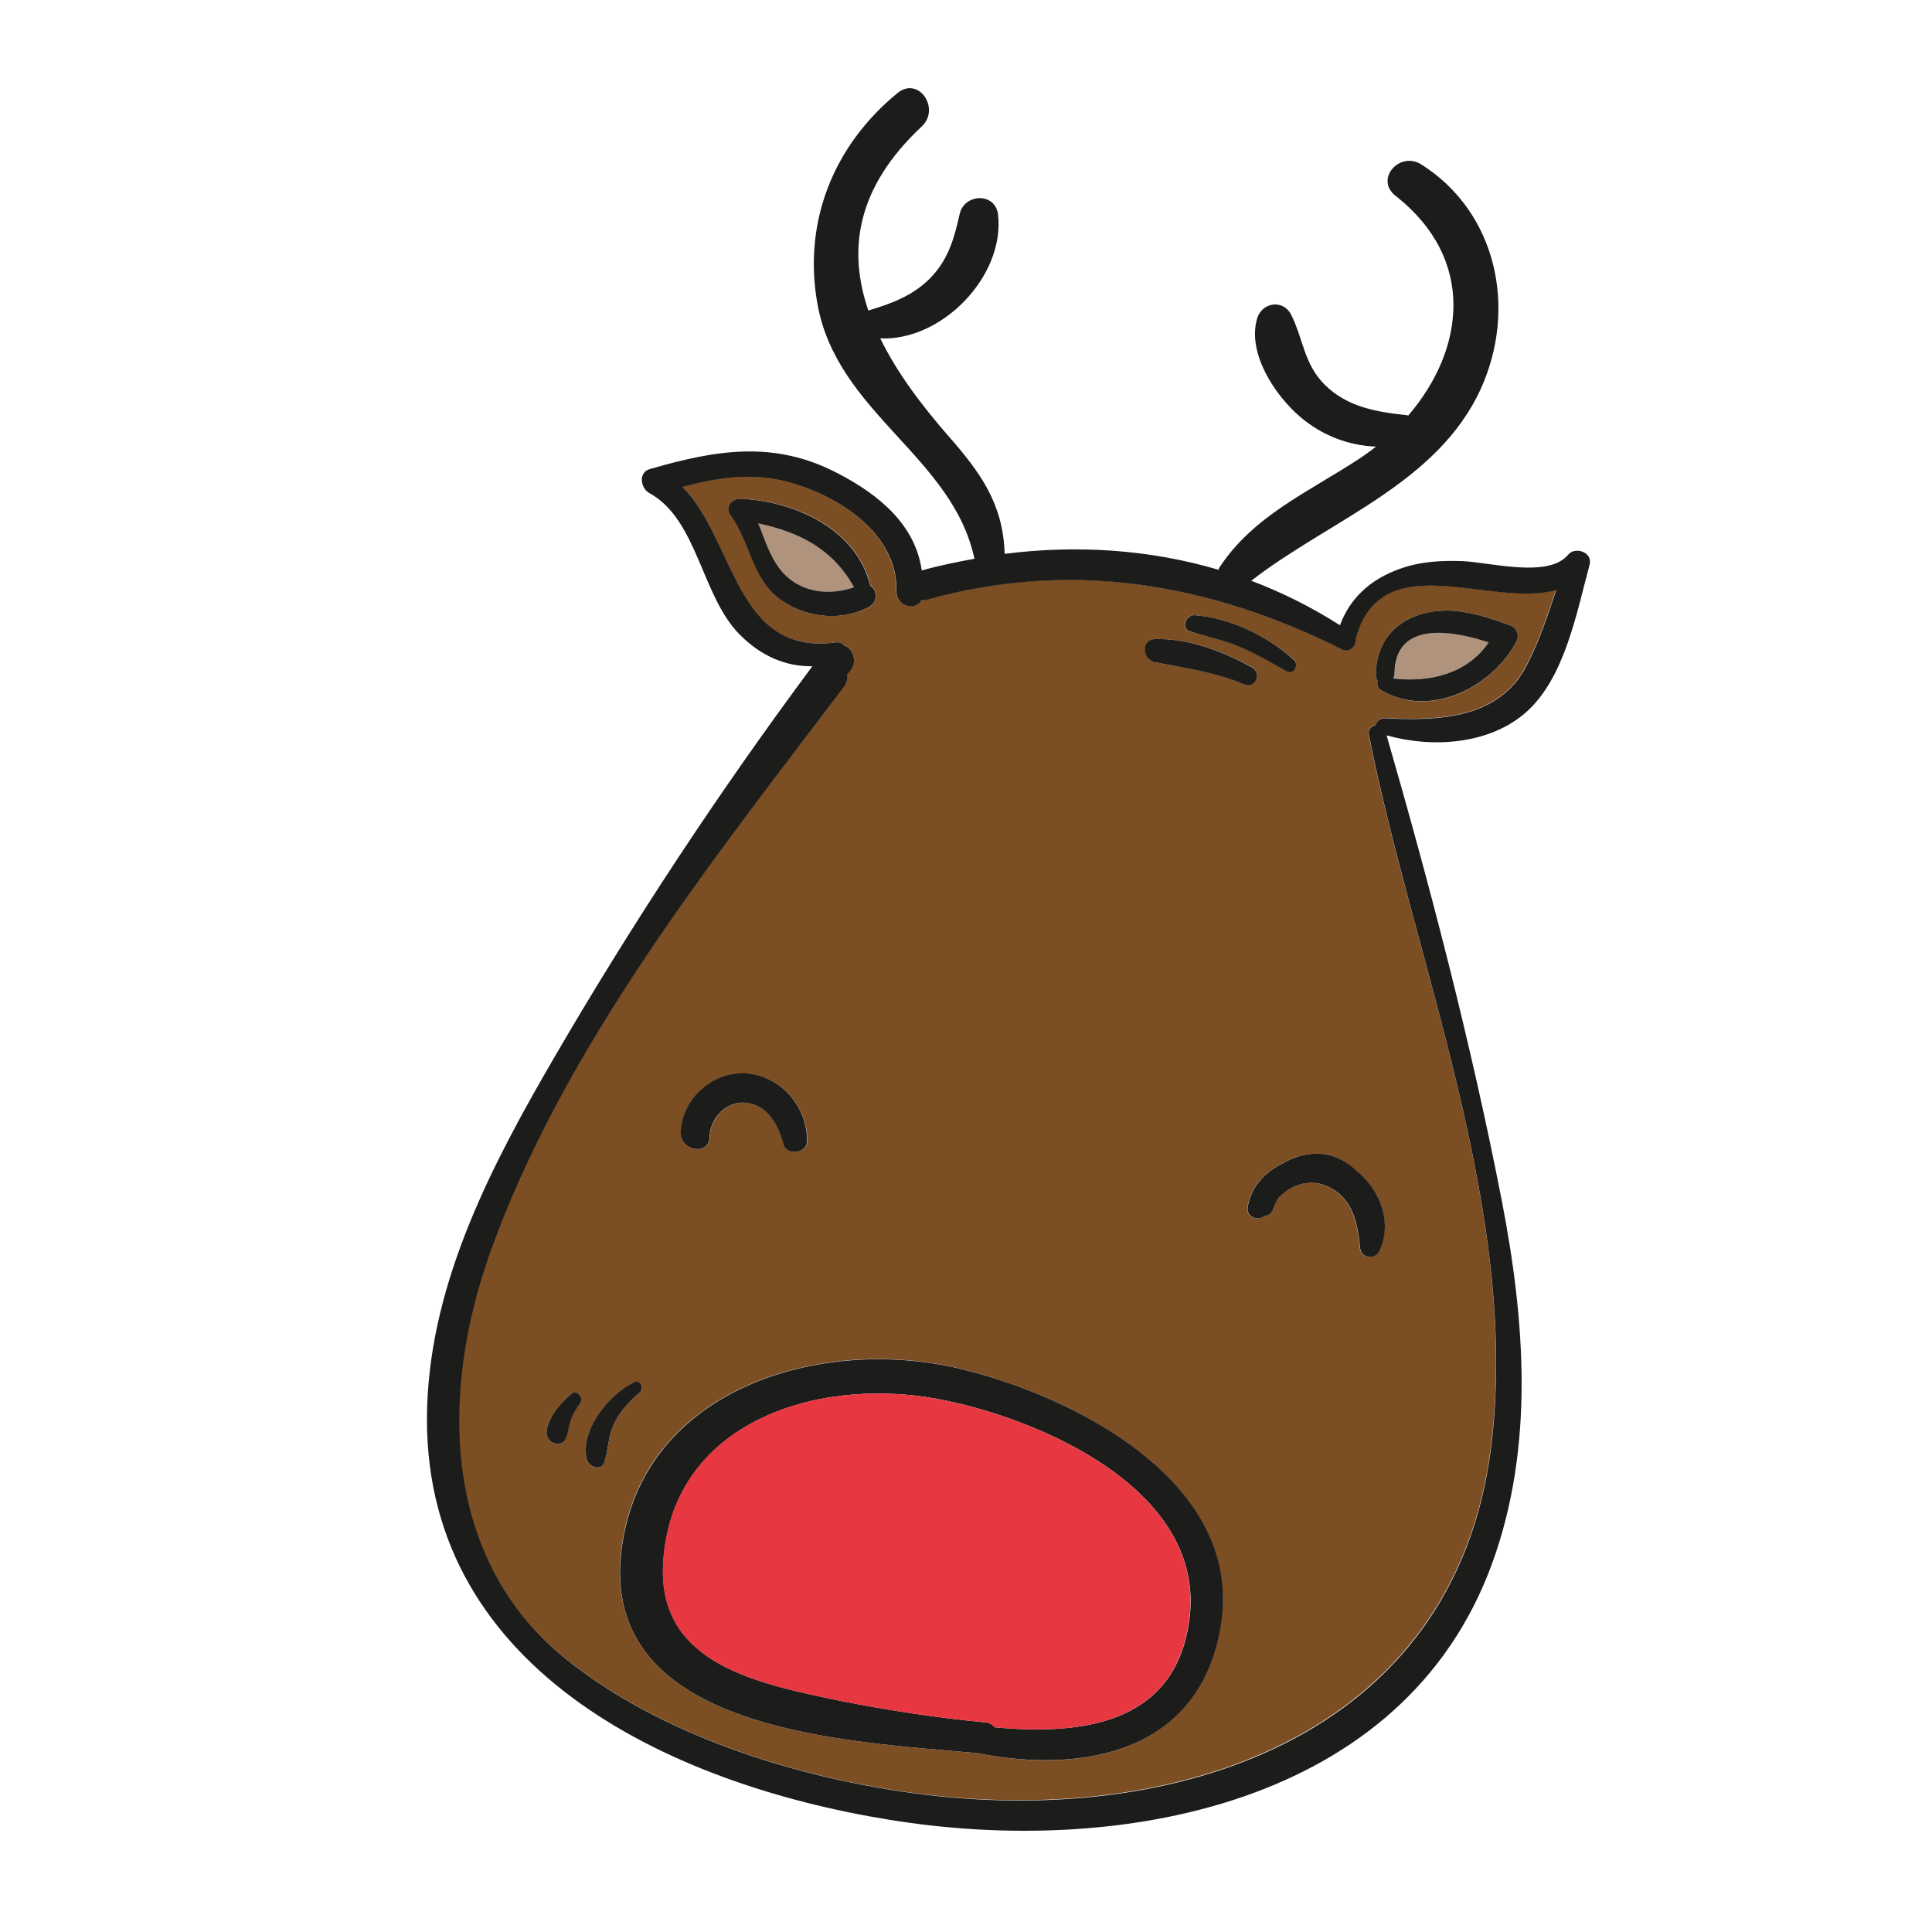
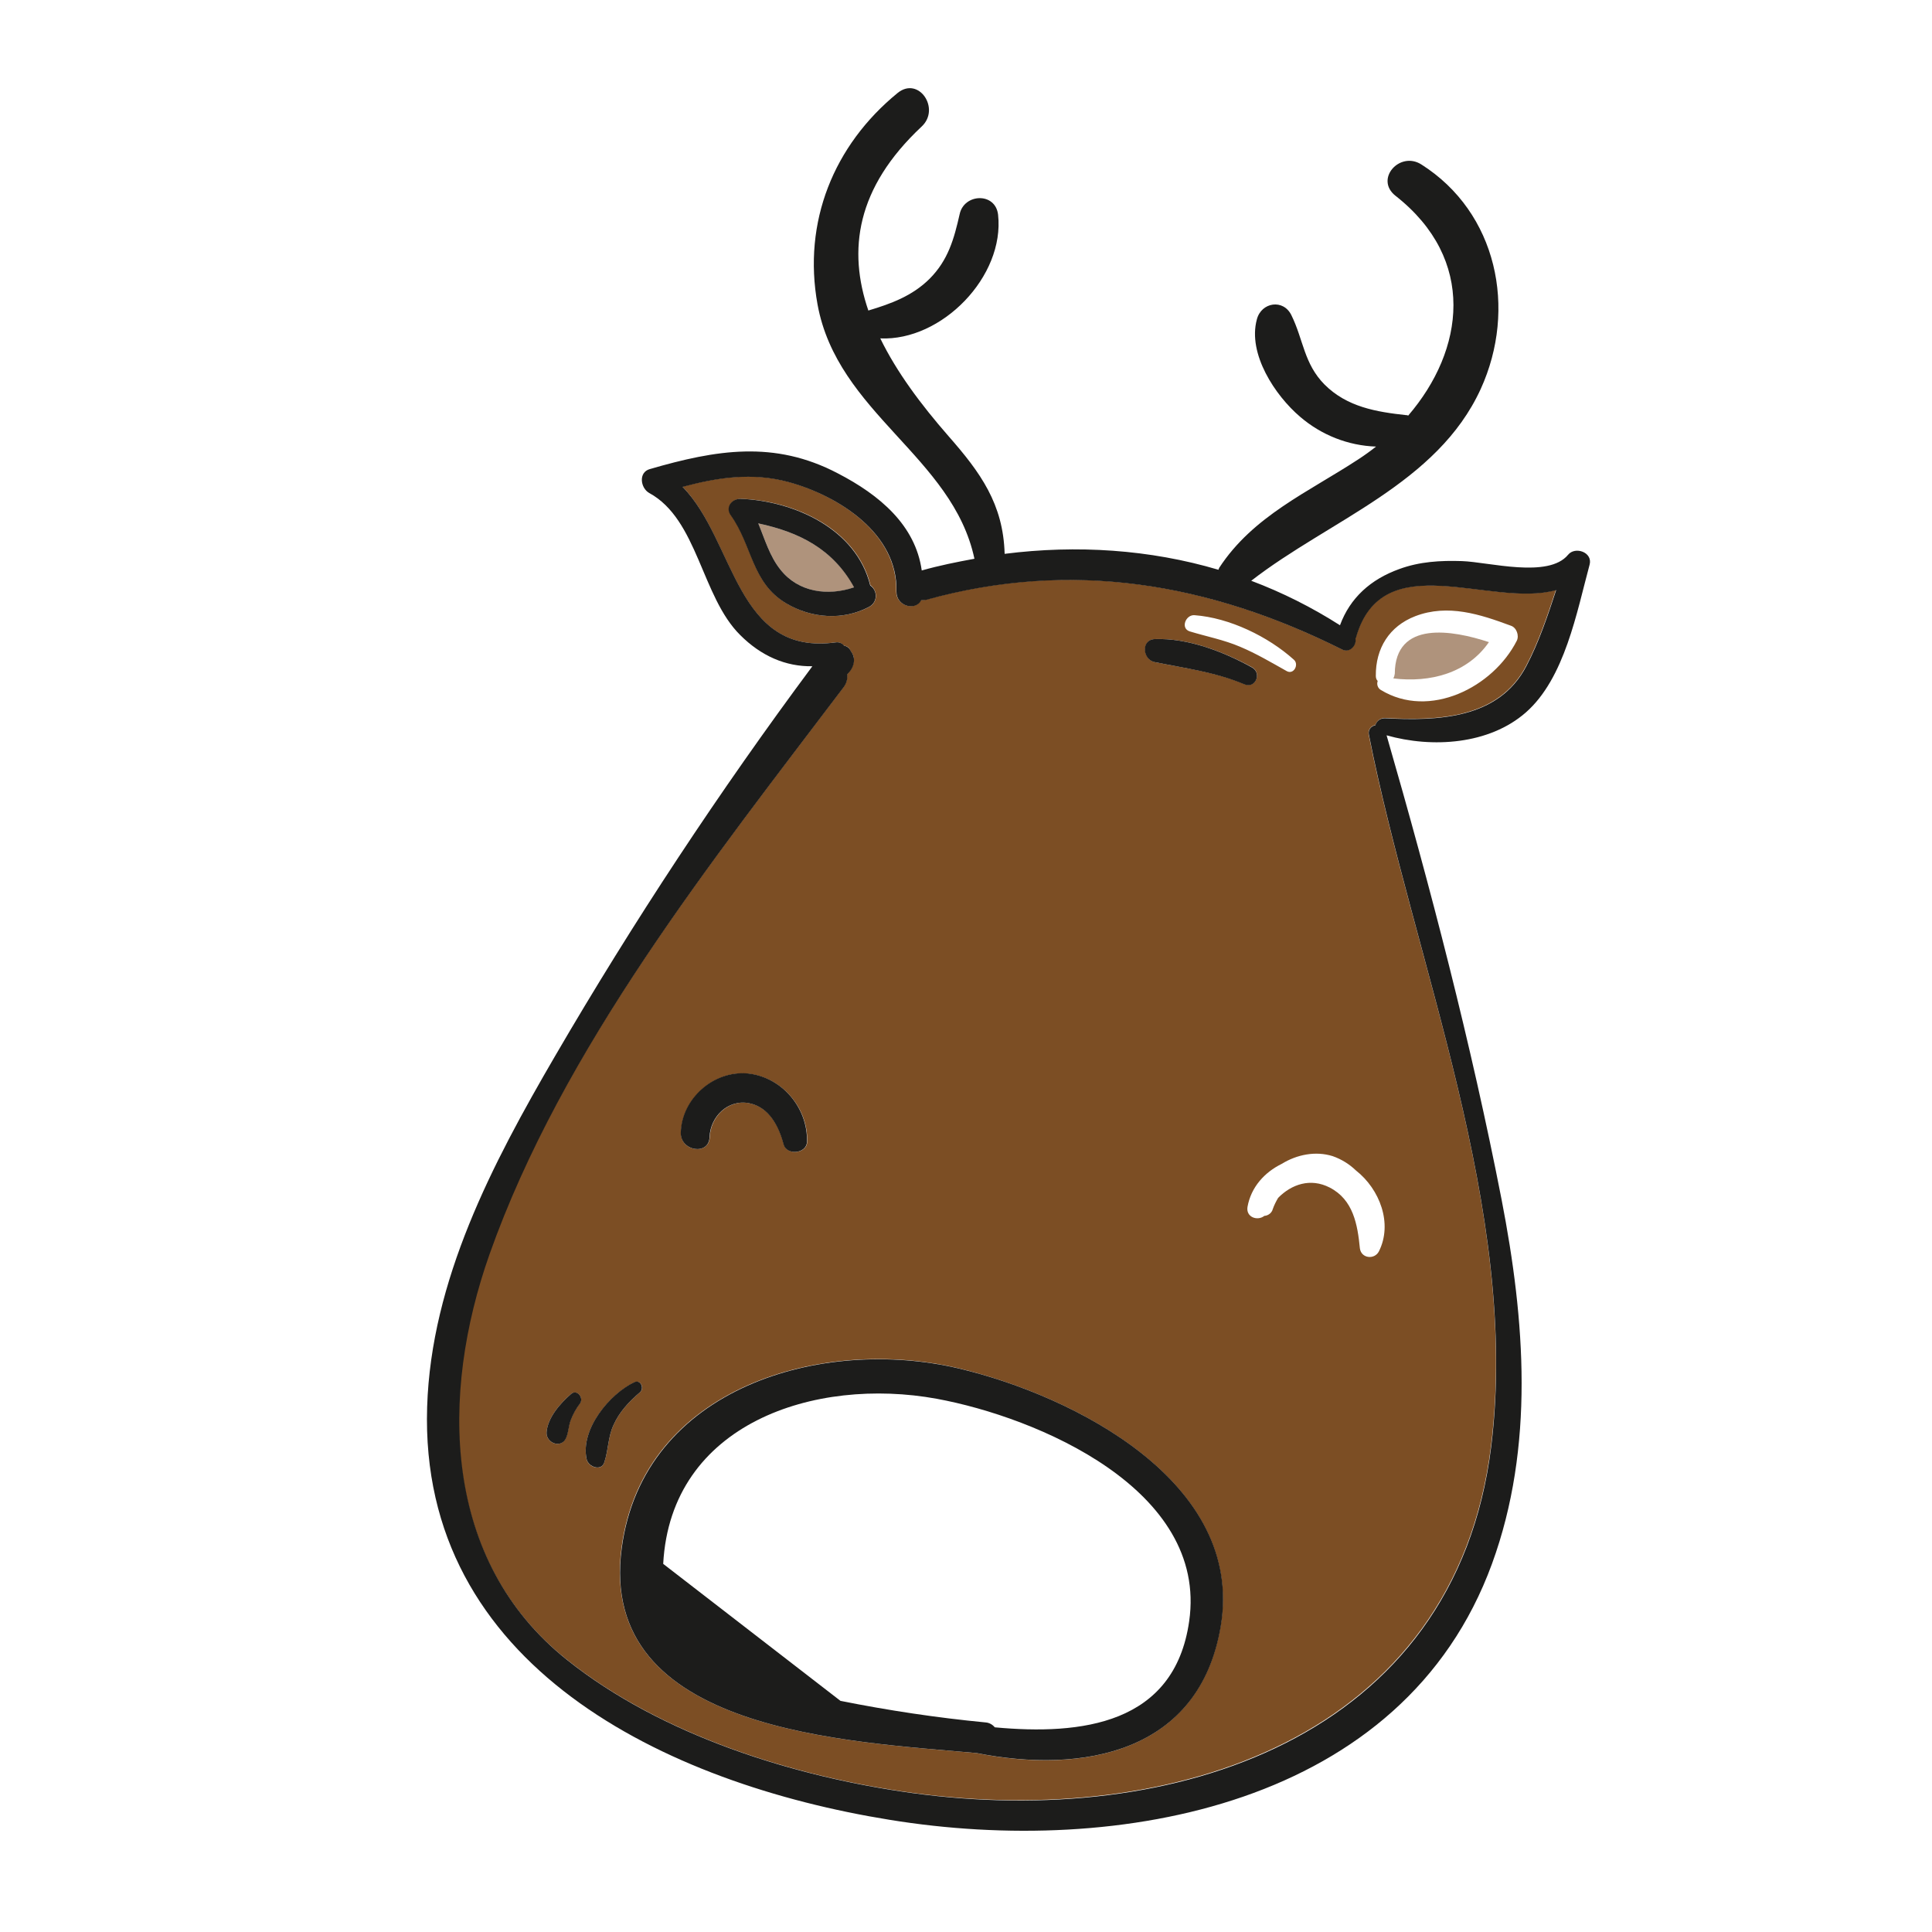
<svg xmlns="http://www.w3.org/2000/svg" version="1.1" id="Calque_1" x="0px" y="0px" viewBox="0 0 825 825" style="enable-background:new 0 0 825 825;" xml:space="preserve">
  <style type="text/css">
	.st0{fill:#AF937C;}
	.st1{fill:#7C4E24;}
	.st2{fill:#1C1C1B;}
	.st3{fill:#E73842;}
</style>
  <g id="Calque_2_00000085238068218766148230000006688805310973444757_">
    <g id="Calque_1-2">
      <path class="st0" d="M323.8,223.5c2.8,6.8,4.9,14.1,9.5,19.8c7.7,9.7,20.4,11.4,31.5,7.5C355.8,234.4,341.2,227.2,323.8,223.5z" />
      <path class="st0" d="M635.8,274.2c-15.4-5.1-40.1-9.5-40.2,13.5c-0.1,0.7-0.3,1.4-0.6,2C610.7,291.6,626.6,287.5,635.8,274.2z" />
      <path class="st1" d="M360.2,293.4c1.2-1.6,1.7-3.5,1.5-5.5c1.7-1.5,2.7-3.6,2.9-5.9c0.1-1.5-0.4-2.9-1.4-4    c-0.4-1.3-1.5-2.2-2.9-2.3c-0.8-1.1-2.1-1.6-3.5-1.4c-42.8,5.9-42.8-43.3-65.4-66.5c15.1-4,29.8-6.3,45.4-2    c21,5.8,46.5,21.8,45.9,46.7c-0.1,6.3,8.2,8.6,10.6,3.7c0.6,0.1,1.3,0,1.9-0.1c62.1-17.3,120.9-7.3,177.9,21.2    c3.2,1.6,6.3-1.9,5.6-4.8c0.1-0.1,0.2-0.3,0.3-0.5c11.3-39.4,57.3-12.3,85.4-20.1c-3.6,11-7.4,22.3-12.7,32.4    c-11.8,22.7-37.9,23.5-60.4,22.3c-1.8,0-3.4,1.2-4,3c-1.8,0.3-3.1,2-2.9,3.8c0,0,0,0,0,0c19.2,97.3,64.7,203.5,52.3,304    c-15.5,125.2-136.3,163.3-247,148.2c-50.4-6.9-107.3-24.6-147.9-57.1c-53.3-42.6-54.2-113.2-33.1-172.9    C240.1,447.5,304.3,367.3,360.2,293.4z M241.7,613.9c1-2.4,1-4.9,1.9-7.4c1-2.6,2.3-5,4-7.2c1.8-2.5-1.3-6.2-3.8-4    c-4.5,3.9-9.9,10-10.4,16.2C233,616.3,239.8,618.8,241.7,613.9z M335.9,257.7c10.7,6.4,24.1,7.3,35.2,1.5c2.7-1.4,3.7-4.6,2.3-7.3    c-0.4-0.8-1-1.5-1.7-2c-5.9-24-32.2-36-55.2-36.9c-3.8-0.1-6.7,3.6-4.3,7C321.4,233,321,248.9,335.9,257.7L335.9,257.7z     M258.1,624.3c1.7-5.2,1.5-10.5,3.8-15.6c2.5-5.7,6.6-10.1,11.4-14.2c2-1.7,0.3-5.5-2.4-4.2c-10.6,5-23.2,20.2-20.4,32.9    C251.2,626.4,256.9,628.6,258.1,624.3z M303.1,485.5c0.3-8.6,7.8-16.2,16.9-14.4c8.6,1.7,12.7,10,14.7,17.6c1.3,4.8,9.8,4,10-1.1    c0.4-14.4-10.6-27.5-25.1-29.1c-14.5-1.6-28.4,10.6-28.8,25.2C290.4,491.6,302.8,493.6,303.1,485.5z M417,748.6    c44.9,9,95.1,0.2,104.2-54.2c10.3-61.5-62.8-98.4-111.8-110.1c-58.3-13.9-134.9,8.1-144,76.6C254.9,739.8,362.5,743.6,417,748.6z     M531.3,292.1c4.8,2.1,7.7-4.8,3.3-7.2c-12.3-6.7-27.3-12.5-41.4-12c-5.9,0.2-5.3,8.6-0.2,9.8    C506.1,285.4,518.6,286.8,531.3,292.1z M529.6,276.2c6.9,2.9,13.3,6.7,19.9,10.4c3,1.6,5.3-2.9,3-4.9c-11-9.9-27.5-17.9-42.4-19    c-3.8-0.3-6.1,5.6-2.1,6.9C515.2,271.8,522.6,273.2,529.6,276.2L529.6,276.2z M543.5,516.3c0.6-1.7,1.4-3.3,2.3-4.8    c5.7-5.8,13.8-8.6,22-4.4c10.1,5.2,11.9,15.8,12.9,26c0.6,4.3,6.2,4.9,8.1,1.3c6-11.9,0.4-26.6-9.8-34.6c-2.8-2.7-6.2-4.8-9.9-6.1    c-7.3-2.3-15.3-0.7-21.8,3.3c-7.3,3.6-13.1,9.9-14.6,18.4c-0.7,4.4,4.3,6.1,7.2,3.8C541.6,519.1,543.1,517.9,543.5,516.3    L543.5,516.3z M588.3,290.8c-0.5,1.4,0,3,1.3,3.8c20.8,12.7,48-1.1,58.1-21c1.1-2.2-0.1-5.6-2.5-6.4c-13.2-4.9-26.9-9.4-40.8-4.1    c-11.2,4.3-17,13.8-16.9,25.5C587.5,289.4,587.7,290.2,588.3,290.8L588.3,290.8z" />
      <path class="st2" d="M346.9,284.5c-11.4,0.2-21.9-4.4-30.8-13.3c-16.6-16.4-18.1-49.4-38.9-60.7c-3.7-2.1-4.7-8.8,0.3-10.2    c28.3-8.2,53.1-12.4,80.2,1.8c18,9.3,33.2,22.2,35.9,41.5c7.4-2.1,14.9-3.6,22.5-5c-9.3-43.7-58.5-62.1-67-108.6    c-6.4-35.2,6.9-68,34.2-90.3c9-7.3,18.4,6.7,10.3,14.3c-28.1,26.3-31.6,52.9-22.8,78.6c9.7-2.9,18.7-6.2,26.1-13.5    c8-8,10.5-17.1,12.9-27.7c1.9-8.8,15.3-9.4,16.4,0.3c2.9,26.3-24,54-50.3,52.8c7,14.4,17.4,28.3,29.1,41.7    c13.7,15.6,23.4,29,24,50.3c30.8-3.9,61.9-1.9,91.3,6.8c0.1-0.3,0.2-0.5,0.3-0.8c14.5-22.2,38-32.3,59.5-46.4    c2.6-1.7,5.1-3.5,7.5-5.4c-11.9-0.4-23.3-4.9-32.4-12.7c-10.7-9.1-22.5-26.9-18.5-41.6c1.9-7.4,11.4-8.9,14.8-1.7    c5.1,10.4,5.3,20.6,14.1,29.5c9.6,9.6,22.1,11.7,35.1,13.1c0.2-0.1,0.4,0.1,0.6,0.2c24.1-28,29.3-66.7-5.4-93.9    c-9-7.1,1.8-19.2,11-13.4c32.4,20.5,41,61.7,25.4,95.9c-18.6,40.6-64.5,55.9-98,81.9c13.3,5,26,11.4,37.9,19    c4.3-11.7,13.1-19.6,25.3-24c8.7-3.2,17.6-3.7,26.8-3.4c11.5,0.4,36.9,7.5,45.3-2.7c3-3.7,10.6-1.1,9.2,4.2    c-5.5,20.3-10.6,48.5-27.2,63.1c-15.7,13.8-40.1,15.3-59.5,9.8c18.8,65.1,36.1,131.6,49.1,198.2c10,51.5,14.2,105.5-4.1,155.6    c-37.8,103.4-159.5,125.2-257.2,109.3c-95.4-15.4-201-65.6-197.5-176.3C184.1,546.7,210.2,497,237,451    C270.5,393.5,307.2,337.9,346.9,284.5z M389.8,765.7c110.8,15.2,231.6-22.9,247-148.2c12.3-100.5-33.1-206.6-52.3-304    c-0.3-1.8,1-3.5,2.8-3.8c0,0,0,0,0,0c0.5-1.8,2.1-3,4-3c22.6,1.2,48.7,0.4,60.5-22.3c5.3-10.1,9.1-21.4,12.7-32.4    c-28.1,7.8-74.1-19.3-85.4,20.1c0,0.2-0.1,0.4-0.3,0.5c0.7,2.9-2.4,6.4-5.6,4.8c-57-28.5-115.7-38.5-177.9-21.2    c-0.6,0.1-1.3,0.1-1.9,0.1c-2.4,4.8-10.7,2.6-10.6-3.7c0.7-24.9-24.9-40.9-45.9-46.7c-15.7-4.3-30.4-2-45.4,2    c22.6,23.2,22.6,72.3,65.4,66.4c1.3-0.2,2.7,0.3,3.5,1.4c1.3,0.2,2.4,1.1,2.9,2.3c0.9,1.1,1.4,2.5,1.4,4c-0.1,2.3-1.2,4.4-2.9,5.9    c0.2,2-0.3,3.9-1.5,5.5c-55.9,73.9-120.1,154.1-151.3,242.3c-21.1,59.8-20.3,130.4,33,173C282.5,741.1,339.4,758.8,389.8,765.7z" />
      <path class="st2" d="M243.8,595.3c-4.5,3.9-9.9,10-10.4,16.2c-0.4,4.8,6.5,7.3,8.4,2.4c1-2.4,1-4.9,1.9-7.4c1-2.6,2.3-5,4-7.2    C249.4,596.8,246.3,593,243.8,595.3z" />
      <path class="st2" d="M371.6,250c2.5,1.7,3.1,5.1,1.4,7.5c-0.5,0.7-1.2,1.3-2,1.7c-11,5.8-24.4,4.9-35.2-1.5    c-14.9-8.8-14.5-24.7-23.8-37.7c-2.4-3.4,0.5-7.1,4.3-7C339.5,214,365.7,226,371.6,250z M364.7,250.8c-9-16.4-23.5-23.6-40.9-27.3    c2.8,6.8,4.9,14.1,9.5,19.8C341,253,353.6,254.6,364.7,250.8L364.7,250.8z" />
      <path class="st2" d="M270.9,590.2c-10.6,5-23.2,20.2-20.4,32.9c0.7,3.3,6.4,5.4,7.6,1.2c1.7-5.2,1.5-10.5,3.8-15.6    c2.5-5.7,6.6-10.1,11.4-14.2C275.2,592.8,273.6,589,270.9,590.2z" />
      <path class="st2" d="M319.5,458.4c-14.6-1.5-28.4,10.6-28.8,25.2c-0.3,8,12.1,10,12.3,1.9c0.3-8.6,7.8-16.2,16.9-14.4    c8.6,1.7,12.7,10,14.7,17.6c1.3,4.8,9.8,4,10-1.1C345,473.1,334,460,319.5,458.4z" />
-       <path class="st2" d="M521.3,694.4c-9.1,54.4-59.3,63.1-104.2,54.2c-54.5-5-162.2-8.8-151.6-87.6c9.2-68.6,85.7-90.5,144.1-76.6    C458.4,596,531.6,632.9,521.3,694.4z M358.9,726.3c20.5,4.1,41.1,7.2,61.9,9.2c1.6,0.1,3,0.9,4,2.1c36.8,3.4,76.7-1.1,83-45.3    c8.1-56.3-64.9-87.1-107.8-95c-52-9.5-113.6,10.5-116.8,70.5C280.9,710.6,323.4,718.9,358.9,726.3z" />
-       <path class="st3" d="M399.9,597.3c-52-9.5-113.6,10.5-116.8,70.5c-2.3,42.8,40.3,51.1,75.7,58.5c20.5,4.1,41.1,7.2,61.9,9.2    c1.6,0.1,3,0.9,4,2.1c36.8,3.4,76.7-1.1,83-45.3C515.9,636,442.9,605.2,399.9,597.3z" />
+       <path class="st2" d="M521.3,694.4c-9.1,54.4-59.3,63.1-104.2,54.2c-54.5-5-162.2-8.8-151.6-87.6c9.2-68.6,85.7-90.5,144.1-76.6    C458.4,596,531.6,632.9,521.3,694.4z M358.9,726.3c20.5,4.1,41.1,7.2,61.9,9.2c1.6,0.1,3,0.9,4,2.1c36.8,3.4,76.7-1.1,83-45.3    c8.1-56.3-64.9-87.1-107.8-95c-52-9.5-113.6,10.5-116.8,70.5z" />
      <path class="st2" d="M493.1,272.9c-5.9,0.2-5.3,8.6-0.2,9.8c13.2,2.7,25.7,4.2,38.4,9.5c4.8,2.1,7.7-4.8,3.3-7.2    C522.3,278.2,507.2,272.4,493.1,272.9z" />
-       <path class="st2" d="M510.2,262.7c-3.8-0.3-6.1,5.6-2.1,6.9c7.2,2.3,14.5,3.7,21.5,6.7s13.3,6.7,19.9,10.4c3,1.6,5.3-2.9,3-4.9    C541.5,271.7,525,263.8,510.2,262.7z" />
-       <path class="st2" d="M532.8,515.4c-0.7,4.4,4.3,6.1,7.2,3.8c1.7-0.1,3.1-1.2,3.6-2.9c0.6-1.7,1.4-3.3,2.3-4.8    c5.7-5.8,13.8-8.6,22-4.4c10.1,5.2,11.9,15.8,12.9,26c0.6,4.3,6.2,4.9,8.1,1.3c6-11.9,0.4-26.6-9.8-34.6c-2.8-2.7-6.2-4.8-9.9-6.1    c-7.3-2.3-15.3-0.7-21.8,3.3C540,500.6,534.2,507,532.8,515.4z" />
-       <path class="st2" d="M645.2,267.2c2.4,0.8,3.6,4.2,2.5,6.4c-10.1,19.8-37.3,33.6-58.1,21c-1.3-0.8-1.8-2.4-1.3-3.8    c-0.5-0.6-0.8-1.4-0.8-2.2c-0.1-11.7,5.7-21.2,16.9-25.5C618.2,257.8,631.9,262.3,645.2,267.2z M594.9,289.7    c15.7,1.9,31.7-2.1,40.8-15.4c-15.4-5.1-40.1-9.5-40.2,13.5C595.5,288.4,595.3,289,594.9,289.7L594.9,289.7z" />
    </g>
  </g>
</svg>